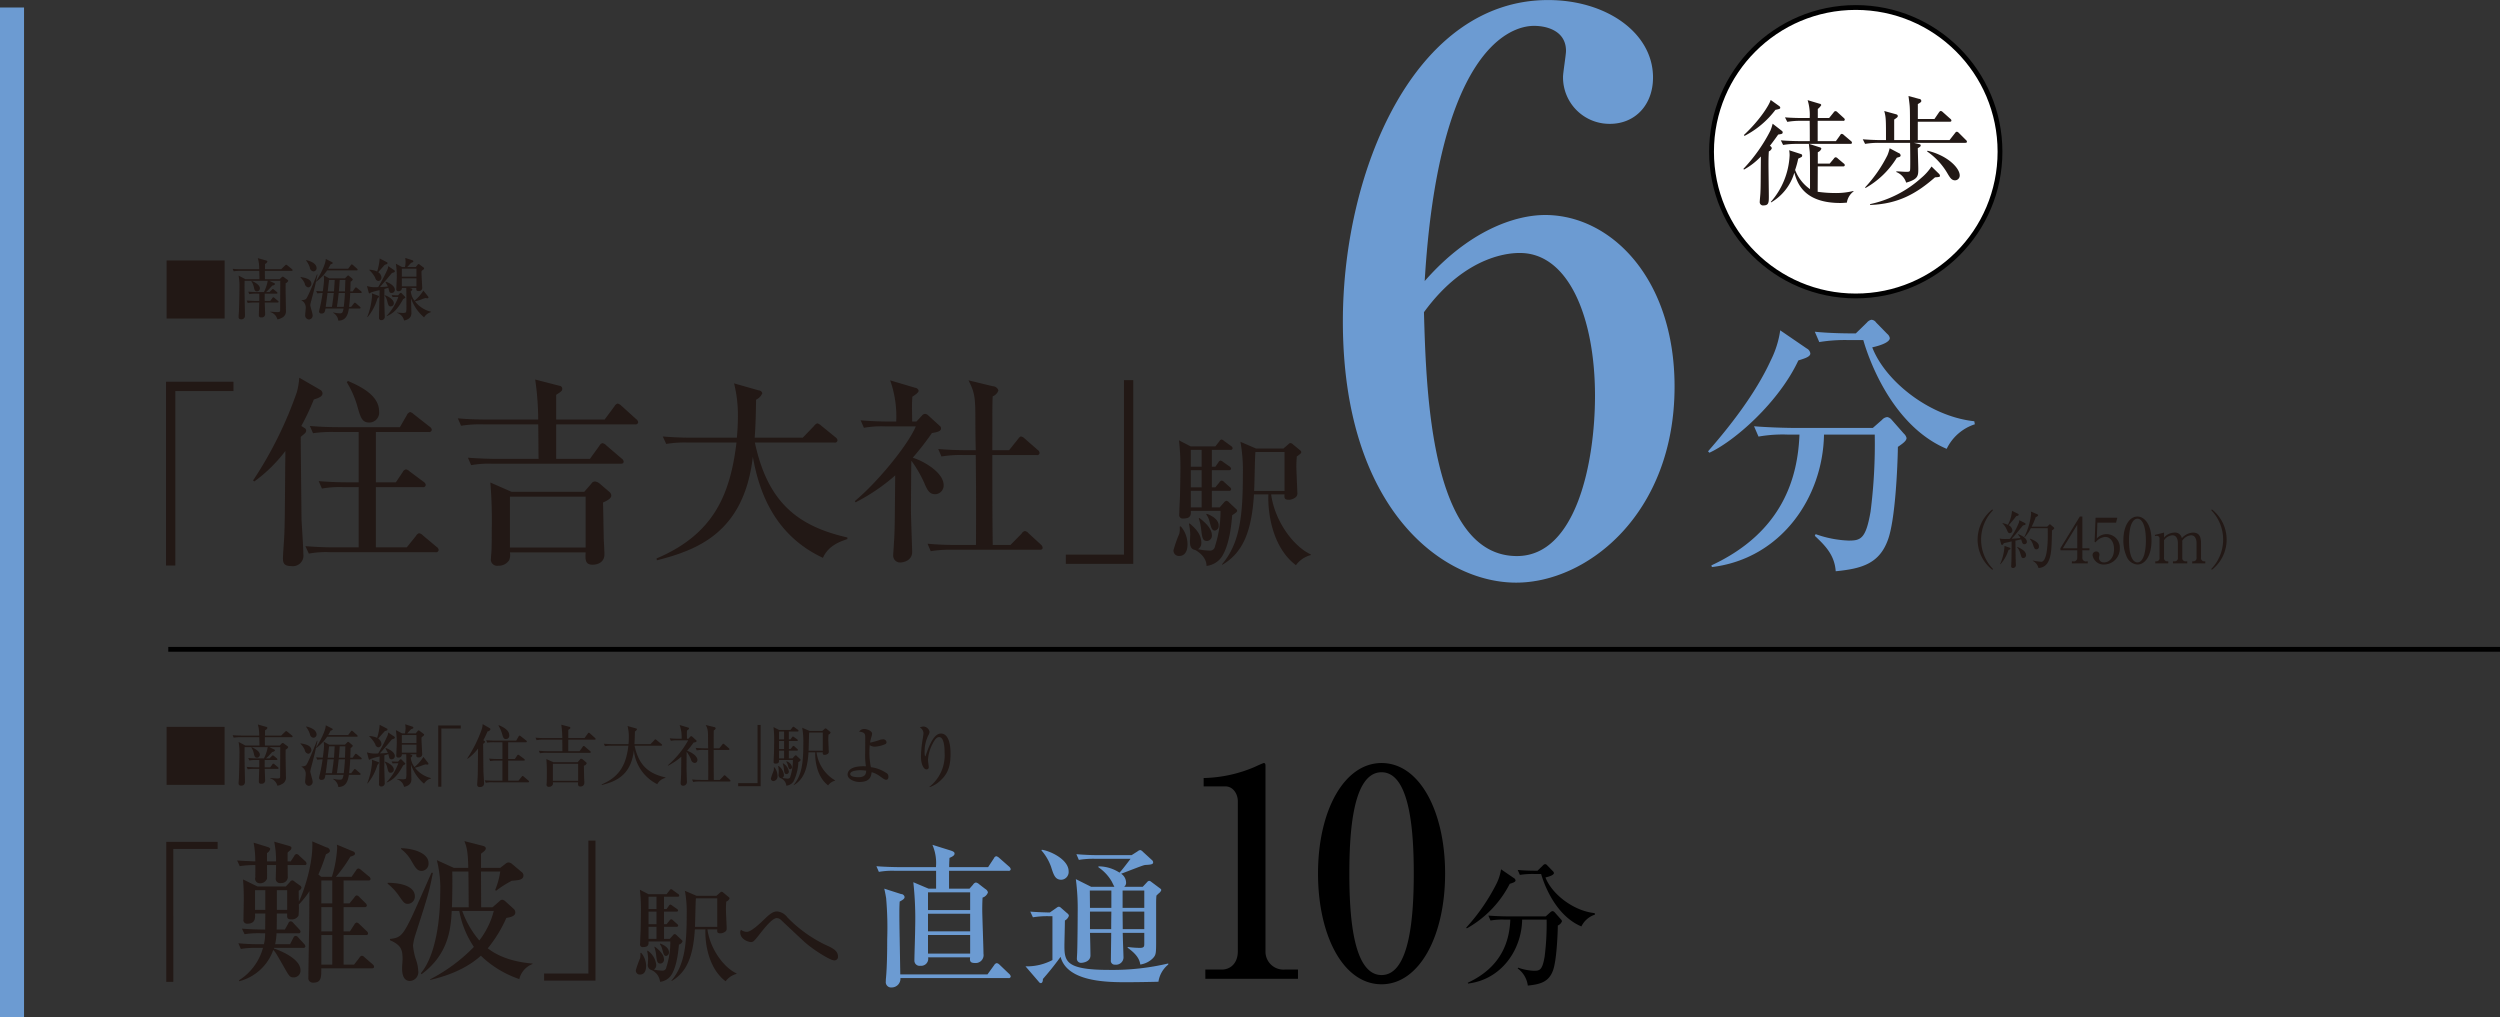
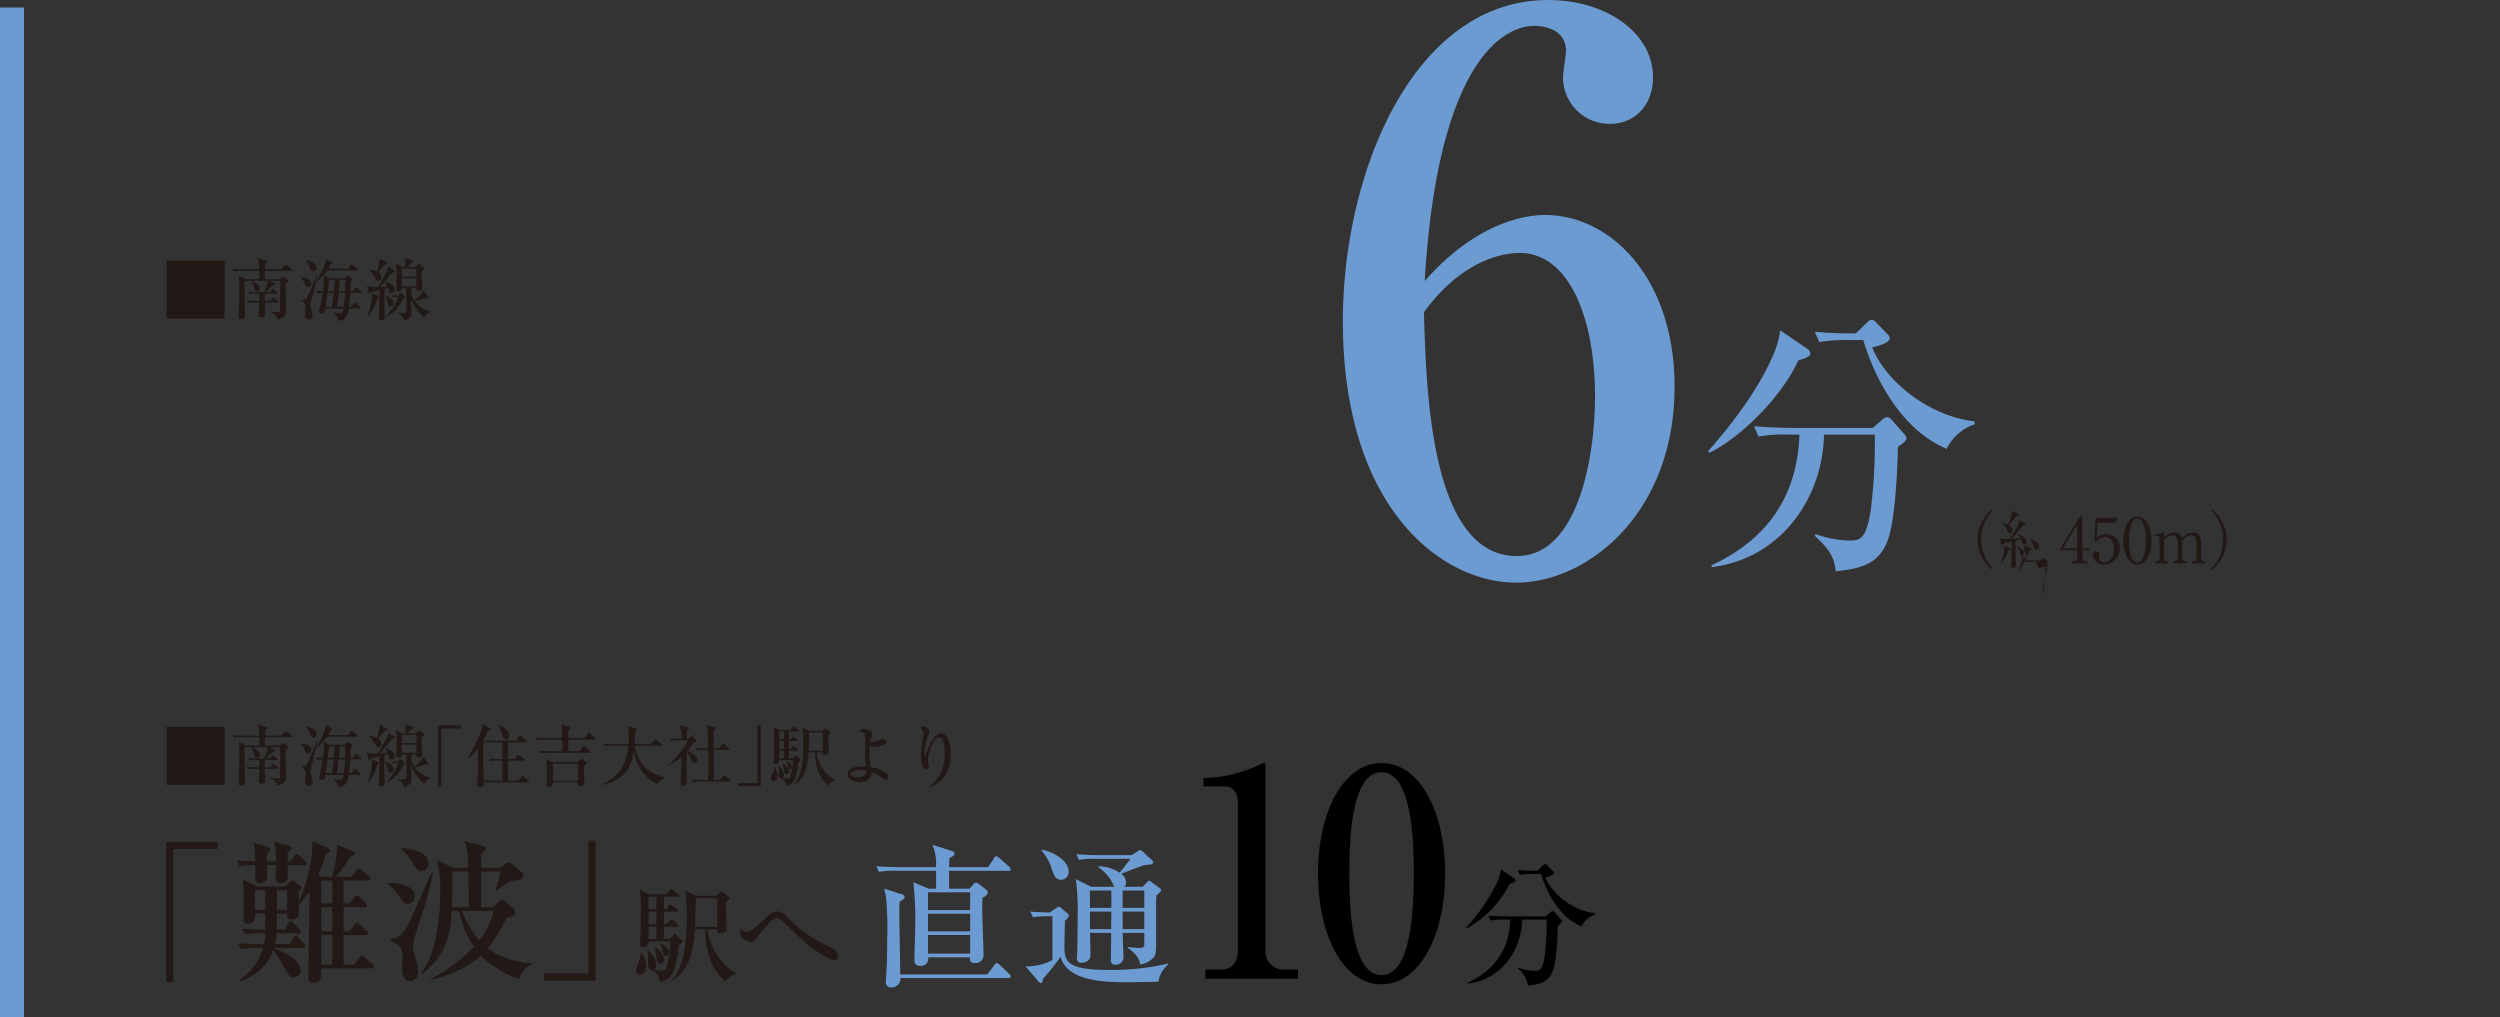
<svg xmlns="http://www.w3.org/2000/svg" height="211.56" viewBox="0 0 520 211.56" width="520">
  <rect x="0" y="0" width="520" height="211.56" fill="#333333" stroke="none" />
  <path d="m0 1.56h5v210h-5z" fill="#6c9bd2" />
-   <path d="m35 134.56h485v1h-485z" />
  <g fill-rule="evenodd" transform="translate(-218 -5068.44)">
-     <path d="m439.69 5185.73v-1.93h12.1v-36.29h1.932v38.22zm-5.455-2.94h-18.1a24.07 24.07 0 0 0 -4.537.3l-.672-1.56a56.2 56.2 0 0 0 5.965.25h4.109c.042-7.81.042-9.36-.042-18.69h-2.6a24.086 24.086 0 0 0 -4.537.3l-.672-1.56c1.975.17 3.991.25 5.965.25h1.848c-.042-.88-.084-4.87-.084-5.67 0-5.16-.042-6.13-1.428-8.86l5.041 1.22a1.267 1.267 0 0 1 1.176.88 1.988 1.988 0 0 1 -1.176 1.22c-.084 1.09-.084 2.1-.084 11.21h3.486l1.849-2.31c.378-.46.42-.54.672-.54a1.61 1.61 0 0 1 .756.46l2.646 2.31a.925.925 0 0 1 .42.67.5.5 0 0 1 -.63.42h-9.2c0 6.26 0 12.94.084 18.69h3.7l2.311-2.35a1.068 1.068 0 0 1 .672-.54 1.369 1.369 0 0 1 .8.5l2.52 2.31a1.008 1.008 0 0 1 .378.67c-.006.38-.342.42-.636.42zm-22.389-24.28a59.614 59.614 0 0 1 -3.99 5.13c2.268.71 6.426 3.06 6.426 5.75a1.828 1.828 0 0 1 -1.764 1.85c-1.26 0-1.68-.97-2.31-2.44a24.882 24.882 0 0 0 -2.647-4.53c-.042 1.64-.084 10.21-.084 10.33 0 1.35.253 8.11.253 8.65 0 1.85-1.933 2.19-2.437 2.19a1.442 1.442 0 0 1 -1.512-1.47c0-.13.252-3.91.252-4.24.084-2.1.084-3.11.168-12.4a40.191 40.191 0 0 1 -8.233 5.59l-.168-.25c4.578-3.78 11-11.55 12.686-15.54h-6.259a21.2 21.2 0 0 0 -4.537.29l-.672-1.55c1.974.16 3.949.25 5.965.25h1.428a22.3 22.3 0 0 0 -1.26-8.57l5.209 1.55a.809.809 0 0 1 .714.59c0 .38-.546.76-1.3 1.26-.042.59-.084 1.35-.084 2.06 0 .42.042 2.6.042 3.11h.882l1.134-1.22a.928.928 0 0 1 .672-.38 1.186 1.186 0 0 1 .714.38l2.394 2.18a.615.615 0 0 1 .21.47c-.002.63-.884.79-1.892.96zm-37.253 4.96c-1.848 15.63-11.342 19.32-19.953 21.51l-.084-.38c11.972-5.08 15.332-13.36 16.634-24.11h-10.081a23.606 23.606 0 0 0 -4.537.29l-.714-1.55c2.016.16 3.991.25 6.007.25h9.409c.084-1.01.21-2.48.21-4.58a27.089 27.089 0 0 0 -.8-6.72l5.167 1.47a.761.761 0 0 1 .714.59 2.656 2.656 0 0 1 -1.3 1.34c-.042 2.52-.084 5.38-.294 7.9h10l2.353-2.44a1.33 1.33 0 0 1 .672-.54 1.765 1.765 0 0 1 .8.46l2.982 2.43a.911.911 0 0 1 .42.63.522.522 0 0 1 -.672.47h-16.513c2.646 12.39 8.863 17.39 19.239 19.74v.34c-1.681.58-3.949 1.38-5.083 3.9-10.922-5.08-13.526-15.25-14.576-21zm-24.484-6.76h-16.424v7.18h7.015l1.974-2.73a.976.976 0 0 1 .63-.55 1.438 1.438 0 0 1 .8.47l3.193 2.73a.872.872 0 0 1 .42.63c0 .42-.336.46-.63.46h-26.55a21.214 21.214 0 0 0 -4.537.29l-.672-1.55c2.563.21 5.5.25 5.965.25h8.737c-.042-.84-.042-6.81-.084-7.18h-11.509a24.358 24.358 0 0 0 -4.537.29l-.672-1.55c2.52.25 5.5.25 5.965.25h10.753a58.476 58.476 0 0 0 -.63-8.32l5.041 1.3a.616.616 0 0 1 .588.63c0 .42-.126.51-1.26 1.26v5.13h10.081l2.059-2.77a.98.98 0 0 1 .672-.55 1.813 1.813 0 0 1 .756.46l3.066 2.77a.984.984 0 0 1 .42.68.518.518 0 0 1 -.63.42zm-41.5 26.59h-21.839a19.786 19.786 0 0 0 -4.536.29l-.714-1.55c2.016.16 3.99.25 6.006.25h5.083v-12.52h-3.109a20.748 20.748 0 0 0 -4.537.29l-.672-1.55c1.974.17 3.948.25 5.965.25h2.352v-10.46h-4.957a26.2 26.2 0 0 0 -4.536.25l-.672-1.51c1.974.17 3.99.25 5.964.25h12.77l1.428-2.47a1.149 1.149 0 0 1 .715-.68 1.951 1.951 0 0 1 .756.47l3.318 2.6a.878.878 0 0 1 .42.63.523.523 0 0 1 -.63.46h-11v10.46h4.158l1.428-2.14a.969.969 0 0 1 .672-.55 1.385 1.385 0 0 1 .757.42l2.94 2.19a.941.941 0 0 1 .42.63.523.523 0 0 1 -.63.46h-9.749v12.52h6.426l1.933-2.4a1.108 1.108 0 0 1 .63-.54 1.459 1.459 0 0 1 .8.46l2.856 2.39a.878.878 0 0 1 .42.63.53.53 0 0 1 -.632.47zm-13.778-26.97c-1.554 0-1.848-1.05-2.562-3.61a20.422 20.422 0 0 0 -2.142-4.79l.252-.25c2.268 1 6.469 2.85 6.469 6.3a2.069 2.069 0 0 1 -2.013 2.35zm-14.156.71.588.38a.666.666 0 0 1 .421.55.9.9 0 0 1 -.168.5c-.126.17-.841.71-.967.88 0 1.56.168 16.93.168 17.18.084 1.47.378 5.88.378 7.14a2.2 2.2 0 0 1 -2.478 2.52c-1.386 0-1.764-.5-1.764-1.59 0-.67.21-3.61.252-4.24.126-2.86.126-2.99.21-13.4 0-2.36.042-2.61.042-4.71a30.878 30.878 0 0 1 -6.469 6.34l-.252-.21a81.6 81.6 0 0 0 9.115-18.39 15.627 15.627 0 0 0 .5-2.99l4.285 2.48a.889.889 0 0 1 .546.8c0 .59-.714.92-1.806 1.26a51.511 51.511 0 0 1 -2.597 5.5zm-26.208 29.03h-1.933v-38.23h14.03v1.94h-12.1v36.29zm69.931-15.33h15.122l1.47-1.68a.874.874 0 0 1 .8-.47 1.933 1.933 0 0 1 .924.42l2.016 1.73a1.021 1.021 0 0 1 .421.79c0 .68-1.177 1.18-1.723 1.43.042.93.126 6.81.168 7.98.042.47.126 2.4.126 2.78 0 2.18-2.268 2.18-2.478 2.18-1.554 0-1.512-1.09-1.428-2.56h-15.75a2.961 2.961 0 0 1 -.168 1.64 2.613 2.613 0 0 1 -2.311 1.13 1.291 1.291 0 0 1 -1.47-1.51 10.935 10.935 0 0 1 .084-1.14c.084-1 .084-3.69.084-4.83a96.116 96.116 0 0 0 -.294-9.83zm-.336 11.59h15.752v-10.59h-15.748v10.59z" fill="#221815" />
    <path d="m307.676 5133.35a2.509 2.509 0 0 0 -1.47 1.1 9.044 9.044 0 0 1 -2.718-3.97c.014.35.084 2.92.084 3.02 0 .38 0 1.3-1.527 1.61a2.093 2.093 0 0 0 -1.456-1.58v-.06c.168 0 .952.06 1.106.06a1.428 1.428 0 0 0 .757-.13 4.445 4.445 0 0 0 .084-1.12c0-.66 0-3.48-.042-3.95h-.9a.629.629 0 0 1 -.672.68.393.393 0 0 1 -.49-.44c0-.36.1-2.09.1-2.48a17.338 17.338 0 0 0 -.183-2.79l1.289.69h.6a6.918 6.918 0 0 0 .126-1.11c0-.14-.056-.68-.07-.79l1.526.5a.2.2 0 0 1 .154.2c0 .15-.042.18-.462.32-.266.29-.784.85-.812.88h1.765l.364-.43a.423.423 0 0 1 .238-.2.469.469 0 0 1 .224.11l.841.63a.2.2 0 0 1 .084.17.26.26 0 0 1 -.112.2c-.056.05-.309.25-.407.33a2.473 2.473 0 0 0 -.028.33c0 .28.154 3.18.154 3.19a.657.657 0 0 1 -.77.66c-.35 0-.518-.13-.448-.65h-1.387l.224.07c.224.07.322.09.322.23a.589.589 0 0 1 -.322.39 3.87 3.87 0 0 0 .771 1.96 8.169 8.169 0 0 0 1.849-2.1l1.008 1.26a.325.325 0 0 1 .042.17.159.159 0 0 1 -.182.17 4.2 4.2 0 0 1 -.434-.05c-.294.09-.35.1-.911.31a7.38 7.38 0 0 1 -1.274.38 5.923 5.923 0 0 0 3.347 2.16zm-3.053-9.02h-3.04v1.66h3.04zm0 3.67v-1.67h-3.04v1.67zm-6.388-.97c.743.22 1.891.88 1.891 1.65a.663.663 0 0 1 -.714.7.453.453 0 0 1 -.462-.42 5.861 5.861 0 0 1 -.168-.67c-.267.1-.589.18-.827.25 0 .44-.014 2.36-.014 2.73 0 .27.084 2.82.084 2.93a.7.7 0 0 1 -.742.83.443.443 0 0 1 -.448-.51c0-.91.112-4.91.126-5.72a11.259 11.259 0 0 0 -1.877.51.331.331 0 0 1 -.21.16.278.278 0 0 1 -.2-.25l-.35-1.29a5.852 5.852 0 0 0 2.339.22 32.664 32.664 0 0 0 1.976-3.78 4.547 4.547 0 0 0 .112-.58l1.274.87a.241.241 0 0 1 .1.2c0 .21-.2.25-.6.36-1.149 1.38-1.275 1.53-2.493 2.92.56-.02 1.106-.04 1.639-.11-.07-.16-.421-.79-.491-.93zm-1.569-1.97a1.4 1.4 0 0 1 .673 1.12.677.677 0 0 1 -.63.7.733.733 0 0 1 -.645-.63 5.828 5.828 0 0 0 -1.261-1.64v-.07a4.08 4.08 0 0 1 1.639.38 11.325 11.325 0 0 0 .533-2.72l1.484.77a.2.2 0 0 1 .141.17c0 .22-.169.26-.547.37-.238.23-1.19 1.32-1.387 1.55zm-3.634 4.32h-2.185c-.014.41-.056 1.33-.238 2.89h.434l.546-.7a.281.281 0 0 1 .224-.17.528.528 0 0 1 .253.14l.8.7a.318.318 0 0 1 .14.21.186.186 0 0 1 -.224.16h-2.213c-.154.95-.42 2.53-2.2 2.52a2.156 2.156 0 0 0 -1.051-1.61l.042-.1a4.4 4.4 0 0 0 1.345.19c.392 0 .574-.02.756-1h-3.768c-.112.68-.168 1.05-.854 1.05a.456.456 0 0 1 -.477-.41 6.528 6.528 0 0 1 .183-.84c.252-1.04.406-1.99.56-3.03a8.574 8.574 0 0 0 -1.107.09l-.238-.51c.35.03.672.06 1.387.07.028-.23.252-1.75.252-2.49a3.82 3.82 0 0 0 -.084-.84l1.149.63h3.291l.5-.5a.167.167 0 0 1 .154-.09.3.3 0 0 1 .21.11l.658.55a.271.271 0 0 1 .1.17.762.762 0 0 1 -.448.45c-.014.46-.028.95-.07 2.03h.49l.462-.66a.3.3 0 0 1 .225-.17.443.443 0 0 1 .252.14l.812.66a.322.322 0 0 1 .14.21.167.167 0 0 1 -.208.15zm-7.284 2.89h1.3c.126-.81.308-2.14.378-2.89h-1.3c-.226 1.82-.252 2.03-.378 2.89zm.7-5.6c-.085.75-.225 1.86-.281 2.38h1.3c.042-.51.126-1.81.154-2.38h-1.176zm1.624 5.6h1.428c.126-.98.2-2 .252-2.89h-1.3c-.084.7-.21 1.89-.379 2.89zm.589-5.6c-.056 1.06-.126 1.79-.182 2.38h1.274c.014-.34.07-2.01.084-2.38zm3.5-1.99h-6.108a10.339 10.339 0 0 1 -2.241 2.34l-.07-.06c.112-.15 1.989-3.17 2.017-4.66l1.317.67a.188.188 0 0 1 .112.18c0 .13-.042.14-.42.27-.154.29-.28.53-.5.92h4.147l.546-.73a.311.311 0 0 1 .21-.18.508.508 0 0 1 .266.15l.813.73a.334.334 0 0 1 .14.23c-.002.14-.142.14-.226.14zm-9.624 7.2c0 .28.491 1.78.491 2.11a.819.819 0 0 1 -.785.91.862.862 0 0 1 -.756-1.03c0-.23.112-1.19.112-1.39a1.716 1.716 0 0 0 -.869-1.56v-.08a1.4 1.4 0 0 0 .9-.2c.406-.29 2.283-5.08 2.3-5.11h.112c-.532 2.5-.588 2.78-1.288 5.41a7.44 7.44 0 0 0 -.214.94zm.645-6.99a.867.867 0 0 1 -.729-.79 4.847 4.847 0 0 0 -.784-1.47l.056-.08c.49.12 2.129.52 2.129 1.71a.674.674 0 0 1 -.669.63zm-1.079 3.33a.91.91 0 0 1 -.714-.81 3.956 3.956 0 0 0 -.9-1.28l.056-.07c.953.17 2.228.4 2.228 1.45a.753.753 0 0 1 -.667.71zm-10.638.83c-.476 0-.56-.41-.658-.87a3.871 3.871 0 0 0 -.519-1.26l.042-.06c.6.23 1.723.84 1.723 1.54a.616.616 0 0 1 -.585.65zm7.172-4.27h-5.547v.36c0 .21.014 1.18.014 1.37h3.068l.406-.4a.341.341 0 0 1 .238-.13.479.479 0 0 1 .252.13l.672.49a.4.4 0 0 1 .211.26.965.965 0 0 1 -.533.49c0 .31-.014.55-.014 1.18 0 .71.07 3.87.07 4.51a1.447 1.447 0 0 1 -.868 1.51 2.386 2.386 0 0 1 -.911.32 2.114 2.114 0 0 0 -1.471-1.52l.015-.09c.2.02 1.008.1 1.442.1.575 0 .589-.12.589-.47 0-.96.028-5.19.028-6.04h-2.256l.981.47a.27.27 0 0 1 .182.21.676.676 0 0 1 -.574.31 17.06 17.06 0 0 1 -1.289 1.35h.7l.477-.46a.333.333 0 0 1 .238-.17.443.443 0 0 1 .252.14l.56.46a.318.318 0 0 1 .14.21c0 .14-.112.15-.21.15h-2.437c0 .24-.014 1.29 0 1.52h1.148l.435-.59a.281.281 0 0 1 .21-.17.388.388 0 0 1 .252.14l.7.59a.256.256 0 0 1 .14.21.172.172 0 0 1 -.21.15h-2.675c.014.37.084 2.01.084 2.34a.674.674 0 0 1 -.813.74.4.4 0 0 1 -.49-.44c0-.42.07-2.27.084-2.64h-.882a8.016 8.016 0 0 0 -1.513.09l-.224-.51c.84.07 1.835.09 1.989.09h.63c.014-.24 0-1.31.014-1.52h-.571a7 7 0 0 0 -1.513.1l-.224-.52c.84.09 1.835.09 1.989.09h1.278a8.343 8.343 0 0 0 .784-2.34h-4.8c-.028 1.08-.028 1.36.014 4.31.014.48.056 2.62.056 2.99a.717.717 0 0 1 -.827.7.439.439 0 0 1 -.5-.48c0-.18.056-.97.07-1.13.07-1.81.112-4.53.112-4.98a12.508 12.508 0 0 0 -.182-2.5l1.415.75h2.927c0-.42-.014-.87-.042-1.73h-3.8a9.03 9.03 0 0 0 -1.513.09l-.224-.51c.841.08 1.835.08 1.989.08h3.53a7.5 7.5 0 0 0 -.28-2.31l1.611.46a.455.455 0 0 1 .392.25.872.872 0 0 1 -.5.49c0 .16-.014.98-.014 1.11h3.362l.8-.77a.839.839 0 0 1 .224-.17.511.511 0 0 1 .266.14l.953.77a.342.342 0 0 1 .14.21.173.173 0 0 1 -.223.16zm-25.991-2.16h12.075v12.07h-12.072v-12.07zm42.7 6.83 1.316.49a.2.2 0 0 1 .169.17.786.786 0 0 1 -.323.41 10.705 10.705 0 0 1 -2.045 3.88l-.07-.04a14.938 14.938 0 0 0 1-4.43c-.001-.08-.043-.41-.043-.48zm3.936 2.72c-.462 0-.518-.24-.757-1.18a2.466 2.466 0 0 0 -.532-1.07l.042-.06c.575.1 1.877.87 1.877 1.62a.633.633 0 0 1 -.626.69zm1.036-1.97a4.918 4.918 0 0 0 -.63.04l-.238-.42c.518.03 1.023.04 1.121.04h.238l.364-.41a.251.251 0 0 1 .182-.09.284.284 0 0 1 .182.08l.658.67a.439.439 0 0 1 .127.2.967.967 0 0 1 -.463.33c-1.218 2.26-2.157 3.02-3.4 3.56l-.042-.05a11.6 11.6 0 0 0 2.438-3.95h-.533z" fill="#221815" />
    <path d="m413.681 5230.73a6.134 6.134 0 0 1 -2.325 1.44l-.056-.06a8.338 8.338 0 0 0 3.18-7.08c0-.96-.084-3.28-1.135-3.28-.49 0-.882.45-1.4 1.47a8.118 8.118 0 0 0 -.924 3.32c0 .22.154 1.2.154 1.41a.446.446 0 0 1 -.462.53c-.561 0-1.149-.99-1.149-2.68a20.612 20.612 0 0 1 .238-2.9c.042-.3.28-1.66.28-1.91a1.43 1.43 0 0 0 -.77-1.25 2.888 2.888 0 0 1 .8-.19 1.387 1.387 0 0 1 1.233 1.09 1.311 1.311 0 0 1 -.182.62 7.458 7.458 0 0 0 -.841 3.58 2.4 2.4 0 0 0 .1.91.181.181 0 0 0 .127-.14c.714-2.17 1.722-4.59 3.151-4.59 1.849 0 2.017 2.91 2.017 4.24-.005 2.66-.617 4.14-2.036 5.47zm-11.338-1.52a.833.833 0 0 1 .448.77c0 .48-.224.65-.434.65-.309 0-.421-.07-1.429-.8a5.491 5.491 0 0 0 -1.625-.78c-.112 1.06-.49 2.04-2.535 2.04-1.037 0-2.466-.56-2.466-1.54 0-1.22 1.5-1.84 3.81-1.72a14.45 14.45 0 0 1 -.154-2.79c0-.39.014-2.98.014-3.14 0-.66 0-1.18-1.274-1.27a1.223 1.223 0 0 1 1.05-.56c.6 0 1.653.4 1.653.98a2.73 2.73 0 0 1 -.126.59 7.14 7.14 0 0 0 -.294 1.27 16.319 16.319 0 0 0 1.919-.53 2.2 2.2 0 0 1 .714-.16.689.689 0 0 1 .785.58.483.483 0 0 1 -.182.38 6.048 6.048 0 0 1 -2.3.57 1.862 1.862 0 0 1 -1.008-.32c-.028.28-.07.82-.07 1.54a14.726 14.726 0 0 0 .308 3.04 7.567 7.567 0 0 1 3.196 1.2zm-5.407-.57c-.07 0-2.087 0-2.087.8 0 .57 1.12.66 1.68.66 1.415 0 1.6-.65 1.639-1.35a9.007 9.007 0 0 0 -1.232-.11zm-9.364-3.71h-1.4c-.238 3.95-1.26 5.75-3.067 6.83l-.042-.04c1.779-2.07 2.031-4.86 2.031-8.77a15.592 15.592 0 0 0 -.238-3.14l1.527.66h2.647l.5-.43a.223.223 0 0 1 .182-.1.379.379 0 0 1 .225.11l.714.59a.248.248 0 0 1 .112.18.7.7 0 0 1 -.434.42c-.014.26-.042.54-.042 1 0 .4.1 2.41.1 2.53a.494.494 0 0 1 -.154.42 1.086 1.086 0 0 1 -.687.26c-.434 0-.434-.2-.406-.52h-1.3a7.986 7.986 0 0 0 3.852 5.82v.07a2.622 2.622 0 0 0 -1.442.98c-2.426-1.83-2.75-5.4-2.678-6.87zm1.569-.34v-3.78h-2.829c-.056.53-.085 3.18-.127 3.78zm-7.564 2.21a1.58 1.58 0 0 1 1.163 1.14.452.452 0 0 1 -.365.5c-.294 0-.35-.26-.518-.87a1.875 1.875 0 0 0 -.322-.7zm-.532 1.56a4.605 4.605 0 0 0 -.238-1.11l.056-.04a2.372 2.372 0 0 1 1.218 1.67.506.506 0 0 1 -.462.57c-.448 0-.476-.32-.574-1.09zm1.989 2.65a2.064 2.064 0 0 1 -1.471.86 1.926 1.926 0 0 0 -1.121-1.55.688.688 0 0 1 -.49-.83c0-.11.028-.58.028-.68a5.465 5.465 0 0 0 -.126-1.03l.07-.04a2.619 2.619 0 0 1 1.135 1.89.694.694 0 0 1 -.322.62 5.728 5.728 0 0 0 1.162.14.49.49 0 0 0 .49-.43 11 11 0 0 0 .533-3.44h-2.886c.014.37.028.75-.728.75a.338.338 0 0 1 -.392-.41c0-.28.056-1.5.07-1.75 0-.13.042-1.91.042-2.83a23.177 23.177 0 0 0 -.14-2.61l1.134.59h2.395l.393-.49a.305.305 0 0 1 .21-.18.626.626 0 0 1 .28.17l.658.47a.3.3 0 0 1 .14.21.173.173 0 0 1 -.21.16h-1.807v1.64h.336l.3-.42a.3.3 0 0 1 .224-.18.951.951 0 0 1 .28.16l.56.4a.315.315 0 0 1 .168.22c0 .14-.126.15-.224.15h-1.639v1.67h.336l.393-.48a.358.358 0 0 1 .224-.18.4.4 0 0 1 .252.16l.532.47a.322.322 0 0 1 .14.21.179.179 0 0 1 -.21.16h-1.667v1.61h.757l.42-.48a.431.431 0 0 1 .252-.17.57.57 0 0 1 .28.2l.659.62a.179.179 0 0 1 .084.15.733.733 0 0 1 -.477.43 9.914 9.914 0 0 1 -1.027 4.07zm-1.947-10.41h-1.051v1.64h1.051zm0 1.97h-1.051v1.67h1.051zm0 2.01h-1.051v1.61h1.051zm-2.129 3.48.1-.04a2.7 2.7 0 0 1 .658 1.78.968.968 0 0 1 -.812 1.11.522.522 0 0 1 -.547-.58 12.91 12.91 0 0 1 .561-1.58 2.173 2.173 0 0 0 .04-.69zm-7.421 3.27h4.035v-12.1h.644v12.74h-4.679zm-1.813-.34h-6.037a7.742 7.742 0 0 0 -1.513.1l-.224-.52a18.728 18.728 0 0 0 1.989.09h1.373c.014-2.61.014-3.13-.014-6.24h-.869a7.75 7.75 0 0 0 -1.513.1l-.224-.52c.658.06 1.331.09 1.989.09h.619c-.014-.3-.028-1.63-.028-1.89 0-1.73-.014-2.05-.477-2.96l1.681.41a.408.408 0 0 1 .392.29.659.659 0 0 1 -.392.41c-.028.36-.028.7-.028 3.74h1.163l.616-.77c.126-.16.14-.19.224-.19a.544.544 0 0 1 .252.16l.883.77a.291.291 0 0 1 .14.22.166.166 0 0 1 -.21.14h-3.068c0 2.09 0 4.32.028 6.24h1.233l.77-.79a.371.371 0 0 1 .224-.18.467.467 0 0 1 .267.17l.84.77a.337.337 0 0 1 .126.22c-.002.13-.114.14-.212.14zm-8.8-6.39c.757.24 2.143 1.03 2.143 1.92a.608.608 0 0 1 -.588.62.928.928 0 0 1 -.77-.81 8.467 8.467 0 0 0 -.883-1.52c-.014.55-.028 3.41-.028 3.45 0 .45.084 2.7.084 2.89a.779.779 0 0 1 -.812.72.474.474 0 0 1 -.5-.49c0-.04.084-1.3.084-1.41.028-.7.028-1.04.057-4.13a13.344 13.344 0 0 1 -2.746 1.86l-.056-.08a18.9 18.9 0 0 0 4.23-5.19h-2.089a7.011 7.011 0 0 0 -1.513.1l-.224-.52c.659.06 1.317.09 1.989.09h.477a7.4 7.4 0 0 0 -.421-2.86l1.737.52a.263.263 0 0 1 .238.19.774.774 0 0 1 -.434.42c-.014.2-.028.45-.028.69 0 .14.014.87.014 1.04h.294l.379-.41a.3.3 0 0 1 .224-.12.424.424 0 0 1 .238.12l.8.73a.2.2 0 0 1 .07.15c0 .21-.294.27-.63.33a18.976 18.976 0 0 1 -1.333 1.7zm-11.086-.05c-.617 5.21-3.782 6.44-6.654 7.17l-.028-.13c3.992-1.69 5.113-4.45 5.547-8.04h-3.362a7.73 7.73 0 0 0 -1.512.1l-.239-.52c.673.06 1.331.09 2 .09h3.138c.028-.34.07-.83.07-1.53a9.03 9.03 0 0 0 -.266-2.24l1.723.49a.257.257 0 0 1 .238.2.862.862 0 0 1 -.434.44c-.014.85-.028 1.8-.1 2.64h3.341l.784-.81a.469.469 0 0 1 .224-.19.611.611 0 0 1 .266.16l1 .81a.318.318 0 0 1 .14.21c0 .15-.14.15-.224.15h-5.5c.882 4.14 2.955 5.8 6.415 6.59v.11a2.56 2.56 0 0 0 -1.695 1.3 8.9 8.9 0 0 1 -4.869-7zm-8.159-2.26h-5.477v2.4h2.339l.659-.91a.31.31 0 0 1 .21-.18.429.429 0 0 1 .266.15l1.064.91a.318.318 0 0 1 .14.21.168.168 0 0 1 -.21.16h-8.852a7.22 7.22 0 0 0 -1.513.09l-.224-.52c.854.07 1.835.09 1.989.09h2.913c-.014-.28-.014-2.27-.028-2.4h-3.835a8.683 8.683 0 0 0 -1.513.1l-.224-.52c.841.09 1.835.09 1.989.09h3.586a19.672 19.672 0 0 0 -.21-2.78l1.681.44a.2.2 0 0 1 .2.21c0 .14-.042.17-.42.42v1.71h3.362l.686-.93a.318.318 0 0 1 .224-.18.6.6 0 0 1 .252.15l1.023.93a.337.337 0 0 1 .14.22c-.004.12-.116.14-.214.14zm-13.832 8.87h-7.284a6.311 6.311 0 0 0 -1.513.1l-.238-.52c.672.06 1.331.08 2 .08h1.695v-4.17h-1.036a6.394 6.394 0 0 0 -1.513.1l-.224-.52c.658.06 1.316.08 1.989.08h.784v-3.48h-1.647a8.926 8.926 0 0 0 -1.513.08l-.224-.5c.659.05 1.331.08 1.989.08h4.259l.476-.83a.372.372 0 0 1 .238-.22.62.62 0 0 1 .252.15l1.107.87a.28.28 0 0 1 .14.21.179.179 0 0 1 -.21.16h-3.674v3.48h1.387l.476-.71a.326.326 0 0 1 .224-.18.461.461 0 0 1 .252.14l.981.73a.3.3 0 0 1 .14.21.172.172 0 0 1 -.21.15h-3.25v4.17h2.143l.644-.79a.39.39 0 0 1 .21-.19.469.469 0 0 1 .267.16l.952.8a.28.28 0 0 1 .14.21.172.172 0 0 1 -.206.15zm-5.449-10.2a6.9 6.9 0 0 0 -.714-1.59l.084-.09c.756.34 2.157.95 2.157 2.1a.694.694 0 0 1 -.672.79c-.516 0-.614-.35-.853-1.21zm-3.866 1.45.2.12a.227.227 0 0 1 .14.18.274.274 0 0 1 -.056.17c-.042.06-.28.24-.322.3 0 .51.056 5.64.056 5.73.028.49.126 1.96.126 2.38a.735.735 0 0 1 -.826.84.472.472 0 0 1 -.589-.54c0-.22.07-1.2.084-1.41.042-.95.042-.99.07-4.47 0-.78.014-.87.014-1.57a10.2 10.2 0 0 1 -2.157 2.12l-.084-.07a27.277 27.277 0 0 0 3.04-6.14 5.013 5.013 0 0 0 .168-.99l1.429.82a.3.3 0 0 1 .182.27.656.656 0 0 1 -.6.42 18.24 18.24 0 0 1 -.872 1.84zm-8.733 9.67h-.645v-12.74h4.679v.64h-4.033v12.1zm-6.314-4.6c.014.35.084 2.92.084 3.02 0 .38 0 1.3-1.527 1.61a2.093 2.093 0 0 0 -1.456-1.58v-.06c.168 0 .952.06 1.106.06a1.428 1.428 0 0 0 .757-.13 4.445 4.445 0 0 0 .084-1.12c0-.66 0-3.48-.042-3.95h-.9a.629.629 0 0 1 -.672.68.393.393 0 0 1 -.49-.44c0-.36.1-2.09.1-2.48a17.338 17.338 0 0 0 -.183-2.79l1.289.69h.6a6.918 6.918 0 0 0 .126-1.11c0-.14-.056-.68-.07-.79l1.526.5a.2.2 0 0 1 .154.2c0 .15-.042.18-.462.32-.266.29-.784.85-.812.88h1.765l.364-.43a.423.423 0 0 1 .238-.2.469.469 0 0 1 .224.11l.841.63a.2.2 0 0 1 .084.17.26.26 0 0 1 -.112.2c-.056.05-.309.25-.407.33a2.473 2.473 0 0 0 -.028.33c0 .28.154 3.18.154 3.19a.657.657 0 0 1 -.77.66c-.35 0-.518-.13-.448-.65h-1.387l.224.07c.224.07.322.09.322.23a.589.589 0 0 1 -.322.39 3.87 3.87 0 0 0 .771 1.96 8.169 8.169 0 0 0 1.849-2.1l1.008 1.26a.325.325 0 0 1 .042.17.159.159 0 0 1 -.182.17 4.2 4.2 0 0 1 -.434-.05c-.294.09-.35.1-.911.31a7.38 7.38 0 0 1 -1.274.38 5.923 5.923 0 0 0 3.347 2.16l.014.07a2.509 2.509 0 0 0 -1.47 1.1 9.044 9.044 0 0 1 -2.711-3.97zm1.135-6.15h-3.04v1.66h3.04zm0 3.67v-1.67h-3.04v1.67zm-6.388-.97c.743.22 1.891.88 1.891 1.65a.663.663 0 0 1 -.714.7.453.453 0 0 1 -.462-.42 5.861 5.861 0 0 1 -.168-.67c-.267.1-.589.18-.827.25 0 .44-.014 2.36-.014 2.73 0 .27.084 2.82.084 2.93a.7.7 0 0 1 -.742.83.443.443 0 0 1 -.448-.51c0-.91.112-4.91.126-5.72a11.259 11.259 0 0 0 -1.877.51.331.331 0 0 1 -.21.16.278.278 0 0 1 -.2-.25l-.35-1.29a5.852 5.852 0 0 0 2.339.22 32.664 32.664 0 0 0 1.976-3.78 4.547 4.547 0 0 0 .112-.58l1.274.87a.241.241 0 0 1 .1.2c0 .21-.2.25-.6.36-1.149 1.38-1.275 1.53-2.493 2.92.56-.02 1.106-.04 1.639-.11-.07-.16-.421-.79-.491-.93zm-1.569-1.97a1.4 1.4 0 0 1 .673 1.12.677.677 0 0 1 -.63.7.733.733 0 0 1 -.645-.63 5.828 5.828 0 0 0 -1.261-1.64v-.07a4.08 4.08 0 0 1 1.639.38 11.325 11.325 0 0 0 .533-2.72l1.484.77a.2.2 0 0 1 .141.17c0 .22-.169.26-.547.37-.235.23-1.187 1.32-1.384 1.55zm-3.634 4.32h-2.185c-.014.41-.056 1.33-.238 2.89h.434l.546-.7a.281.281 0 0 1 .224-.17.528.528 0 0 1 .253.14l.8.7a.318.318 0 0 1 .14.21.186.186 0 0 1 -.224.16h-2.213c-.154.95-.42 2.53-2.2 2.52a2.156 2.156 0 0 0 -1.051-1.61l.042-.1a4.4 4.4 0 0 0 1.345.19c.392 0 .574-.02.756-1h-3.768c-.112.68-.168 1.05-.854 1.05a.456.456 0 0 1 -.477-.41 6.528 6.528 0 0 1 .183-.84c.252-1.04.406-1.99.56-3.03a8.574 8.574 0 0 0 -1.107.09l-.238-.51c.35.03.672.06 1.387.07.028-.23.252-1.75.252-2.49a3.82 3.82 0 0 0 -.084-.84l1.149.63h3.291l.5-.5a.167.167 0 0 1 .154-.09.3.3 0 0 1 .21.11l.658.55a.271.271 0 0 1 .1.17.762.762 0 0 1 -.448.45c-.014.46-.028.95-.07 2.03h.49l.462-.66a.3.3 0 0 1 .225-.17.443.443 0 0 1 .252.14l.812.66a.322.322 0 0 1 .14.21.167.167 0 0 1 -.205.15zm-7.284 2.89h1.3c.126-.81.308-2.14.378-2.89h-1.3c-.223 1.82-.249 2.03-.375 2.89zm.7-5.6c-.085.75-.225 1.86-.281 2.38h1.3c.042-.51.126-1.81.154-2.38h-1.176zm1.624 5.6h1.431c.126-.98.2-2 .252-2.89h-1.3c-.084.7-.21 1.89-.379 2.89zm.589-5.6c-.056 1.06-.126 1.79-.182 2.38h1.274c.014-.34.07-2.01.084-2.38zm3.5-1.99h-6.108a10.339 10.339 0 0 1 -2.241 2.34l-.07-.06c.112-.15 1.989-3.17 2.017-4.66l1.317.67a.188.188 0 0 1 .112.18c0 .13-.042.14-.42.27-.154.29-.28.53-.5.92h4.147l.546-.73a.311.311 0 0 1 .21-.18.508.508 0 0 1 .266.15l.813.73a.334.334 0 0 1 .14.23c.001.14-.139.14-.223.14zm-9.624 7.2c0 .28.491 1.78.491 2.11a.819.819 0 0 1 -.785.91.862.862 0 0 1 -.756-1.03c0-.23.112-1.19.112-1.39a1.716 1.716 0 0 0 -.869-1.56v-.08a1.4 1.4 0 0 0 .9-.2c.406-.29 2.283-5.08 2.3-5.11h.112c-.532 2.5-.588 2.78-1.288 5.41a7.44 7.44 0 0 0 -.211.94zm-.084-7.78a4.847 4.847 0 0 0 -.784-1.47l.056-.08c.49.12 2.129.52 2.129 1.71a.674.674 0 0 1 -.672.63.867.867 0 0 1 -.723-.79zm-.35 4.12a.91.91 0 0 1 -.714-.81 3.956 3.956 0 0 0 -.9-1.28l.056-.07c.953.17 2.228.4 2.228 1.45a.753.753 0 0 1 -.664.71zm-10.638.83c-.476 0-.56-.41-.658-.87a3.871 3.871 0 0 0 -.519-1.26l.042-.06c.6.23 1.723.84 1.723 1.54a.616.616 0 0 1 -.582.65zm7.172-4.27h-5.547v.36c0 .21.014 1.18.014 1.37h3.068l.406-.4a.341.341 0 0 1 .238-.13.479.479 0 0 1 .252.13l.672.49a.4.4 0 0 1 .211.26.965.965 0 0 1 -.533.49c0 .31-.014.55-.014 1.18 0 .71.07 3.87.07 4.51a1.447 1.447 0 0 1 -.868 1.51 2.386 2.386 0 0 1 -.911.32 2.114 2.114 0 0 0 -1.471-1.52l.015-.09c.2.02 1.008.1 1.442.1.575 0 .589-.12.589-.47 0-.96.028-5.19.028-6.04h-2.256l.981.47a.27.27 0 0 1 .182.21.676.676 0 0 1 -.574.31 17.06 17.06 0 0 1 -1.289 1.35h.7l.477-.46a.333.333 0 0 1 .238-.17.443.443 0 0 1 .252.14l.56.46a.318.318 0 0 1 .14.21c0 .14-.112.15-.21.15h-2.437c0 .24-.014 1.29 0 1.52h1.148l.435-.59a.281.281 0 0 1 .21-.17.388.388 0 0 1 .252.14l.7.59a.256.256 0 0 1 .14.21.172.172 0 0 1 -.21.15h-2.675c.014.37.084 2.01.084 2.34a.674.674 0 0 1 -.813.74.4.4 0 0 1 -.49-.44c0-.42.07-2.27.084-2.64h-.882a8.016 8.016 0 0 0 -1.513.09l-.224-.51c.84.07 1.835.09 1.989.09h.63c.014-.24 0-1.31.014-1.52h-.568a7 7 0 0 0 -1.513.1l-.224-.52c.84.09 1.835.09 1.989.09h1.278a8.343 8.343 0 0 0 .784-2.34h-4.8c-.028 1.08-.028 1.36.014 4.31.014.48.056 2.62.056 2.99a.717.717 0 0 1 -.827.7.439.439 0 0 1 -.5-.48c0-.18.056-.97.07-1.13.07-1.81.112-4.53.112-4.98a12.508 12.508 0 0 0 -.182-2.5l1.415.75h2.927c0-.42-.014-.87-.042-1.73h-3.8a9.03 9.03 0 0 0 -1.513.09l-.224-.51c.841.08 1.835.08 1.989.08h3.53a7.5 7.5 0 0 0 -.28-2.31l1.611.46a.455.455 0 0 1 .392.25.872.872 0 0 1 -.5.49c0 .16-.014.98-.014 1.11h3.362l.8-.77a.839.839 0 0 1 .224-.17.511.511 0 0 1 .266.14l.953.77a.342.342 0 0 1 .14.21.173.173 0 0 1 -.223.16zm-25.991-2.16h12.075v12.07h-12.069v-12.07zm42.7 6.83 1.316.49a.2.2 0 0 1 .169.17.786.786 0 0 1 -.323.41 10.705 10.705 0 0 1 -2.045 3.88l-.07-.04a14.938 14.938 0 0 0 1-4.43c.002-.08-.04-.41-.04-.48zm3.936 2.72c-.462 0-.518-.24-.757-1.18a2.466 2.466 0 0 0 -.532-1.07l.042-.06c.575.1 1.877.87 1.877 1.62a.633.633 0 0 1 -.623.69zm1.036-1.97a4.918 4.918 0 0 0 -.63.04l-.238-.42c.518.03 1.023.04 1.121.04h.238l.364-.41a.251.251 0 0 1 .182-.09.284.284 0 0 1 .182.08l.658.67a.439.439 0 0 1 .127.2.967.967 0 0 1 -.463.33c-1.218 2.26-2.157 3.02-3.4 3.56l-.042-.05a11.6 11.6 0 0 0 2.438-3.95h-.533zm32.787-.23h5.043l.49-.56a.283.283 0 0 1 .266-.15.618.618 0 0 1 .309.14l.672.57a.368.368 0 0 1 .14.27.86.86 0 0 1 -.574.47c.014.31.042 2.27.056 2.67.014.15.042.79.042.92a.754.754 0 0 1 -.827.73c-.518 0-.5-.37-.476-.86h-5.243a1 1 0 0 1 -.056.55.881.881 0 0 1 -.77.38.434.434 0 0 1 -.491-.51 3.446 3.446 0 0 1 .029-.37c.028-.34.028-1.24.028-1.61a31.685 31.685 0 0 0 -.1-3.28zm-.102 3.87h5.253v-3.53h-5.253z" fill="#221815" />
-     <path d="m470.069 5173.98v-3.45h3.569a.381.381 0 0 0 .45-.33.679.679 0 0 0 -.3-.45l-1.14-1.02a.883.883 0 0 0 -.539-.33.747.747 0 0 0 -.48.39l-.84 1.02h-.72v-3.57h3.509c.21 0 .48-.03.48-.33a.671.671 0 0 0 -.36-.48l-1.2-.84a2.012 2.012 0 0 0 -.6-.36.647.647 0 0 0 -.48.39l-.63.9h-.72v-3.51h3.869a.368.368 0 0 0 .45-.33.591.591 0 0 0 -.3-.45l-1.41-1.02a1.3 1.3 0 0 0 -.6-.36.665.665 0 0 0 -.45.39l-.84 1.05h-5.128l-2.429-1.26a49.246 49.246 0 0 1 .3 5.58c0 1.98-.09 5.79-.09 6.06-.03.54-.15 3.15-.15 3.75a.72.72 0 0 0 .839.87c1.62 0 1.59-.81 1.56-1.59h6.178a23.447 23.447 0 0 1 -1.14 7.34 1.044 1.044 0 0 1 -1.05.93 12.988 12.988 0 0 1 -2.489-.3 1.479 1.479 0 0 0 .69-1.32c0-1.95-1.5-3.23-2.429-4.04l-.15.09a11.441 11.441 0 0 1 .27 2.18c0 .21-.06 1.23-.06 1.47 0 .81.15 1.65 1.05 1.77.809.42 2.4 1.56 2.4 3.33a4.5 4.5 0 0 0 3.149-1.86c1.679-2.58 2.039-6.98 2.189-8.69.84-.54 1.02-.69 1.02-.93a.415.415 0 0 0 -.18-.33l-1.41-1.32a1.245 1.245 0 0 0 -.6-.42.911.911 0 0 0 -.539.36l-.9 1.02h-1.62zm-4.378 0v-3.45h2.249v3.45zm2.249-7.74v3.57h-2.249v-3.57zm0-4.23v3.51h-2.249v-3.51zm-.6 14.25a9.939 9.939 0 0 1 .51 2.36c.21 1.65.27 2.34 1.23 2.34a1.09 1.09 0 0 0 .989-1.23c0-.81-.539-2-2.609-3.56zm17.844-4.98c-.06.69-.06 1.11.87 1.11a2.281 2.281 0 0 0 1.469-.54 1.068 1.068 0 0 0 .33-.9c0-.27-.21-4.56-.21-5.43 0-.99.06-1.59.09-2.13.84-.6.93-.72.93-.9a.548.548 0 0 0 -.24-.39l-1.529-1.26a.741.741 0 0 0 -.48-.24.472.472 0 0 0 -.39.21l-1.08.93h-5.668l-3.269-1.41a33.177 33.177 0 0 1 .51 6.72c0 8.37-.54 14.33-4.348 18.77l.09.09c3.868-2.31 6.058-6.18 6.567-14.63h3c-.15 3.15.54 10.79 5.728 14.72a5.532 5.532 0 0 1 3.089-2.1v-.15c-3.478-1.56-7.467-6.77-8.247-12.47h2.789zm-6.328-.72c.09-1.29.15-6.96.27-8.1h6.058v8.1zm-15.474 7.44a4.575 4.575 0 0 1 -.09 1.46 26.734 26.734 0 0 0 -1.2 3.39 1.113 1.113 0 0 0 1.17 1.23c1.739 0 1.739-2.07 1.739-2.37a5.72 5.72 0 0 0 -1.409-3.8zm5.518-2.55a3.891 3.891 0 0 1 .69 1.5c.359 1.29.479 1.85 1.109 1.85a.959.959 0 0 0 .78-1.07c0-1.47-1.979-2.25-2.489-2.43z" fill="#221815" />
    <path d="m514.336 5126.9c2.785-46.76 17.017-53.08 22.74-53.08 2.785 0 6.652 1.1 6.652 5.21 0 .79-.618 4.58-.618 5.37a9.66 9.66 0 0 0 9.745 9.8c5.26 0 8.973-3.95 8.973-9.64 0-9.32-9.746-16.11-21.812-16.11-27.845 0-42.7 35.54-42.7 66.83 0 38.7 20.42 54.35 36.044 54.35 14.851 0 32.95-14.38 32.95-40.77 0-22.59-13.3-35.7-26.917-35.7-6.339 0-15.93 3.31-25.057 13.74zm-.154 6.48c8.972-12.32 18.563-12.32 19.955-12.32 10.21 0 15.624 13.58 15.624 29.7 0 13.74-3.867 33.34-16.242 33.34-17.945 0-18.873-34.29-19.337-50.72z" fill="#6c9bd2" />
    <path d="m592.29 5158.84c-.348 8.93-3.48 20.3-18.326 27.2l.116.35c14.324-1.74 23.081-14.39 23.313-27.55h10.555a111.326 111.326 0 0 1 -.87 16.01c-.986 5.74-2.088 6.03-4.581 6.03a22.751 22.751 0 0 1 -6.844-1.34l-.174.35c2.088 1.97 4.118 3.95 4.35 7.37 5.393-.53 9.047-1.57 10.845-6.5 1.565-4.17 2.029-15.42 2.087-19.37 1.1-.75 1.8-1.27 1.8-1.85a1.854 1.854 0 0 0 -.58-.93l-2.551-2.9a1.572 1.572 0 0 0 -.87-.52 1.635 1.635 0 0 0 -1.1.58l-1.914 1.68h-16.47c-.638 0-4.756-.06-8.235-.35l.928 2.15a29.047 29.047 0 0 1 6.263-.41h2.262zm13.28-19.66c.7 2.49 5.394 17.57 17.34 22.62a9.885 9.885 0 0 1 5.858-5.11l-.116-.63c-9.279-.99-18.5-8.3-21.226-15.37 2.32-.52 3.654-1.22 3.654-1.92a1.435 1.435 0 0 0 -.522-.87l-2.32-2.37a1.28 1.28 0 0 0 -.986-.58 1.652 1.652 0 0 0 -.928.58l-2.32 2.26c-1.276 0-5.161 0-8.525-.35l.928 2.15a32.888 32.888 0 0 1 6.263-.41zm-17.282-2.03a20.42 20.42 0 0 1 -1.972 6.26c-3.189 6.96-8.583 13.81-13.048 18.91l.29.29c5.277-2.44 14.44-10.5 18.5-19.2 1.507-.46 2.493-.81 2.493-1.45a1.36 1.36 0 0 0 -.754-1.04z" fill="#6c9bd2" />
-     <path d="m678.061 5186.97-.117-.19a8.782 8.782 0 0 0 0-12.21l.117-.18a7.964 7.964 0 0 1 0 12.58zm-4.073-1.77h.234a.676.676 0 0 0 .662-.78v-2.99c0-.36-.065-1.65-1.143-1.65a2.418 2.418 0 0 0 -1.832 1.13c0 .11.013.21.013.44v3.07a.662.662 0 0 0 .65.78h.376v.42h-2.975v-.42h.377a.672.672 0 0 0 .65-.78v-2.99c0-.27-.026-1.65-1.131-1.65a2.309 2.309 0 0 0 -1.754 1.03v3.61a.668.668 0 0 0 .65.78h.235v.42h-2.7v-.42h.234a.662.662 0 0 0 .65-.78v-3.91a.53.53 0 0 0 -.533-.61 1.205 1.205 0 0 0 -.39.05l-.052-.25 1.91-.48v1.03a2.958 2.958 0 0 1 2.144-1.03 1.427 1.427 0 0 1 1.559 1.17 3.26 3.26 0 0 1 2.326-1.17c1.143 0 1.663.69 1.663 2.13v3.07a.672.672 0 0 0 .649.78h.24v.42h-2.715v-.42zm-11.4.66a2.626 2.626 0 0 1 -2.131-1.4 8.1 8.1 0 0 1 -.793-3.7c0-2.77 1.183-4.88 2.924-4.88 1.338 0 2.923 1.45 2.923 4.99.002 3.19-1.336 4.99-2.921 4.99zm1.754-4.99c0-2.96-.715-4.54-1.754-4.54-.923 0-1.325 1.27-1.455 1.72a11.749 11.749 0 0 0 -.3 2.82c0 2.9.688 4.55 1.754 4.55.9 0 1.3-1.19 1.442-1.69a12.031 12.031 0 0 0 .315-2.86zm-8.189-1.33a2.78 2.78 0 0 1 2.767 2.97 3.3 3.3 0 0 1 -3.209 3.35 2.333 2.333 0 0 1 -2.456-1.91.735.735 0 0 1 .754-.8.64.64 0 0 1 .676.67 1.336 1.336 0 0 1 -.065.39 2.027 2.027 0 0 0 -.039.37.992.992 0 0 0 1.1.84c1.052 0 2.04-1 2.04-2.74 0-1.65-.871-2.56-1.819-2.56a2.84 2.84 0 0 0 -2.027 1.13l-.195-.1.195-5.02h4.525l-.26 1.03h-3.884l-.117 3.27a2.751 2.751 0 0 1 2.016-.89zm-5.019 4.87a.732.732 0 0 0 .909.79h.208v.42h-3.3v-.42h.208a.733.733 0 0 0 .909-.79v-1.51h-3.494v-.45l4.027-6.57h.533v6.6h1.466v.42h-1.468v1.51zm-1.066-6.81-3 4.88h3zm-8.491 5.11c-.338 0-.442-.15-.728-1.04a3.349 3.349 0 0 0 -.649-1.12l.051-.08c1.235.51 1.845.92 1.845 1.62a.541.541 0 0 1 -.517.62zm2.442 2.59a2.276 2.276 0 0 1 -2.014 1.28 2.254 2.254 0 0 0 -1.182-1.47l.013-.08a12.565 12.565 0 0 0 1.728.26c1.312 0 1.377-4.29 1.377-5.62 0-.23-.013-1.15-.013-1.37h-3.508a7.4 7.4 0 0 1 -1.273 1.86l-.078-.05a13.837 13.837 0 0 0 1.4-4.78 3.135 3.135 0 0 0 -.065-.5l1.4.6a.215.215 0 0 1 .142.18.74.74 0 0 1 -.506.37 15.373 15.373 0 0 1 -.858 2.01h3.218l.39-.36a.481.481 0 0 1 .182-.15.4.4 0 0 1 .182.12l.624.53a.284.284 0 0 1 .116.2 1.35 1.35 0 0 1 -.48.44c-.078 3.6-.104 5.21-.793 6.53zm-6.327-6.25c-.494.6-.922 1.08-1.273 1.45.065 0 1.156-.06 1.845-.15a3.631 3.631 0 0 0 -.533-.74l.065-.07c1.013.38 1.793.97 1.793 1.57a.494.494 0 0 1 -.494.53c-.312 0-.442-.16-.558-.6-.013-.04-.065-.22-.143-.41l-1.183.26c0 .55.039 3.22.039 3.47s.052 1.42.052 1.66a.586.586 0 0 1 -.623.56.328.328 0 0 1 -.351-.39c0-.21.052-1.07.052-1.25.013-.42.026-1.69.039-3.88-.819.18-1.468.32-1.637.36a.743.743 0 0 1 -.325.38.312.312 0 0 1 -.234-.24l-.286-1.1a4.77 4.77 0 0 0 .923.09c.4 0 1-.01 1.208-.03a16.492 16.492 0 0 0 1.858-3.36 1.7 1.7 0 0 0 .078-.52l1.156.58a.262.262 0 0 1 .169.24c0 .11-.143.19-.546.27-.167.21-.53.64-1.089 1.32zm-.3-3.27c-.61.78-.7.9-1.585 1.91a1.348 1.348 0 0 1 .767 1.03.578.578 0 0 1 -.533.62c-.3 0-.377-.16-.663-.79a3.592 3.592 0 0 0 -.87-1.24l.013-.07a5.856 5.856 0 0 1 1.117.36 7.127 7.127 0 0 0 .858-2.91l1.234.61a.242.242 0 0 1 .156.19c.003.2-.192.24-.486.29zm-4.971 11.19a7.964 7.964 0 0 1 0-12.58l.117.18a8.785 8.785 0 0 0 0 12.21zm3.581-4.6a.268.268 0 0 1 .182.18c0 .09-.078.16-.416.29a8.061 8.061 0 0 1 -1.676 2.97l-.065-.04a10.539 10.539 0 0 0 .91-3.79zm3.417 1.52a.591.591 0 0 1 -.572.63c-.35 0-.415-.26-.584-.85a3.679 3.679 0 0 0 -.715-1.43l.039-.05c.536.23 1.835.81 1.835 1.7z" fill="#221815" />
+     <path d="m678.061 5186.97-.117-.19a8.782 8.782 0 0 0 0-12.21l.117-.18a7.964 7.964 0 0 1 0 12.58zm-4.073-1.77h.234a.676.676 0 0 0 .662-.78v-2.99c0-.36-.065-1.65-1.143-1.65a2.418 2.418 0 0 0 -1.832 1.13c0 .11.013.21.013.44v3.07a.662.662 0 0 0 .65.78h.376v.42h-2.975v-.42h.377a.672.672 0 0 0 .65-.78v-2.99c0-.27-.026-1.65-1.131-1.65a2.309 2.309 0 0 0 -1.754 1.03v3.61a.668.668 0 0 0 .65.78h.235v.42h-2.7v-.42h.234a.662.662 0 0 0 .65-.78v-3.91a.53.53 0 0 0 -.533-.61 1.205 1.205 0 0 0 -.39.05l-.052-.25 1.91-.48v1.03a2.958 2.958 0 0 1 2.144-1.03 1.427 1.427 0 0 1 1.559 1.17 3.26 3.26 0 0 1 2.326-1.17c1.143 0 1.663.69 1.663 2.13v3.07a.672.672 0 0 0 .649.78h.24v.42h-2.715v-.42zm-11.4.66a2.626 2.626 0 0 1 -2.131-1.4 8.1 8.1 0 0 1 -.793-3.7c0-2.77 1.183-4.88 2.924-4.88 1.338 0 2.923 1.45 2.923 4.99.002 3.19-1.336 4.99-2.921 4.99zm1.754-4.99c0-2.96-.715-4.54-1.754-4.54-.923 0-1.325 1.27-1.455 1.72a11.749 11.749 0 0 0 -.3 2.82c0 2.9.688 4.55 1.754 4.55.9 0 1.3-1.19 1.442-1.69a12.031 12.031 0 0 0 .315-2.86zm-8.189-1.33a2.78 2.78 0 0 1 2.767 2.97 3.3 3.3 0 0 1 -3.209 3.35 2.333 2.333 0 0 1 -2.456-1.91.735.735 0 0 1 .754-.8.64.64 0 0 1 .676.67 1.336 1.336 0 0 1 -.065.39 2.027 2.027 0 0 0 -.039.37.992.992 0 0 0 1.1.84c1.052 0 2.04-1 2.04-2.74 0-1.65-.871-2.56-1.819-2.56a2.84 2.84 0 0 0 -2.027 1.13l-.195-.1.195-5.02h4.525l-.26 1.03h-3.884l-.117 3.27a2.751 2.751 0 0 1 2.016-.89zm-5.019 4.87a.732.732 0 0 0 .909.79h.208v.42h-3.3v-.42h.208a.733.733 0 0 0 .909-.79v-1.51h-3.494v-.45l4.027-6.57h.533v6.6h1.466v.42h-1.468v1.51zm-1.066-6.81-3 4.88h3zm-8.491 5.11c-.338 0-.442-.15-.728-1.04a3.349 3.349 0 0 0 -.649-1.12l.051-.08c1.235.51 1.845.92 1.845 1.62a.541.541 0 0 1 -.517.62zm2.442 2.59a2.276 2.276 0 0 1 -2.014 1.28 2.254 2.254 0 0 0 -1.182-1.47l.013-.08a12.565 12.565 0 0 0 1.728.26h-3.508a7.4 7.4 0 0 1 -1.273 1.86l-.078-.05a13.837 13.837 0 0 0 1.4-4.78 3.135 3.135 0 0 0 -.065-.5l1.4.6a.215.215 0 0 1 .142.18.74.74 0 0 1 -.506.37 15.373 15.373 0 0 1 -.858 2.01h3.218l.39-.36a.481.481 0 0 1 .182-.15.4.4 0 0 1 .182.12l.624.53a.284.284 0 0 1 .116.2 1.35 1.35 0 0 1 -.48.44c-.078 3.6-.104 5.21-.793 6.53zm-6.327-6.25c-.494.6-.922 1.08-1.273 1.45.065 0 1.156-.06 1.845-.15a3.631 3.631 0 0 0 -.533-.74l.065-.07c1.013.38 1.793.97 1.793 1.57a.494.494 0 0 1 -.494.53c-.312 0-.442-.16-.558-.6-.013-.04-.065-.22-.143-.41l-1.183.26c0 .55.039 3.22.039 3.47s.052 1.42.052 1.66a.586.586 0 0 1 -.623.56.328.328 0 0 1 -.351-.39c0-.21.052-1.07.052-1.25.013-.42.026-1.69.039-3.88-.819.18-1.468.32-1.637.36a.743.743 0 0 1 -.325.38.312.312 0 0 1 -.234-.24l-.286-1.1a4.77 4.77 0 0 0 .923.09c.4 0 1-.01 1.208-.03a16.492 16.492 0 0 0 1.858-3.36 1.7 1.7 0 0 0 .078-.52l1.156.58a.262.262 0 0 1 .169.24c0 .11-.143.19-.546.27-.167.21-.53.64-1.089 1.32zm-.3-3.27c-.61.78-.7.9-1.585 1.91a1.348 1.348 0 0 1 .767 1.03.578.578 0 0 1 -.533.62c-.3 0-.377-.16-.663-.79a3.592 3.592 0 0 0 -.87-1.24l.013-.07a5.856 5.856 0 0 1 1.117.36 7.127 7.127 0 0 0 .858-2.91l1.234.61a.242.242 0 0 1 .156.19c.003.2-.192.24-.486.29zm-4.971 11.19a7.964 7.964 0 0 1 0-12.58l.117.18a8.785 8.785 0 0 0 0 12.21zm3.581-4.6a.268.268 0 0 1 .182.18c0 .09-.078.16-.416.29a8.061 8.061 0 0 1 -1.676 2.97l-.065-.04a10.539 10.539 0 0 0 .91-3.79zm3.417 1.52a.591.591 0 0 1 -.572.63c-.35 0-.415-.26-.584-.85a3.679 3.679 0 0 0 -.715-1.43l.039-.05c.536.23 1.835.81 1.835 1.7z" fill="#221815" />
    <path d="m331.171 5272.41v-1.47h9.216v-27.65h1.472v29.12zm-13.152-5.18c-1.792 1.63-4.96 3.74-10.5 5.02l-.1-.09a35.069 35.069 0 0 0 9.152-6.76 19.763 19.763 0 0 1 -3.04-7.48h-1.568c-.192 3.39-.512 8.89-6.272 13.15l-.16-.19c3.3-3.94 4.032-11.91 4.032-16.58a23.963 23.963 0 0 0 -.7-6.95l3.52 1.6h3.017c-.064-3.58-.352-4.35-.8-5.56l3.744.96c.48.12.7.28.7.57 0 .19-.064.42-.992 1.09v2.94h4l1.12-.86a.932.932 0 0 1 .64-.26 1.254 1.254 0 0 1 .7.32l1.984 1.67a.948.948 0 0 1 .384.67c0 .93-.864 1.03-2.432 1.15a22 22 0 0 0 -3.264 2.08l-.192-.16a15.936 15.936 0 0 0 1.056-3.84h-4c0 1.19.032 6.37.032 7.43h2.368l1.44-1.25a.827.827 0 0 1 .576-.32 1.338 1.338 0 0 1 .7.38l1.7 1.54a.992.992 0 0 1 .32.74c0 .76-.992.99-1.856 1.12a27.834 27.834 0 0 1 -3.872 6.33c3.36 2.63 7.872 3.04 9.312 3.17v.1a4.449 4.449 0 0 0 -2.752 3.13 21.438 21.438 0 0 1 -7.997-4.86zm-2.592-17.51h-3.36c.064 1.64 0 6.05-.064 7.43h3.488c-.032-4.48-.032-4.96-.064-7.43zm5.28 8.2h-6.56a19.815 19.815 0 0 0 3.552 6.14 17.044 17.044 0 0 0 3.008-6.14zm-16.8 7.2a13.38 13.38 0 0 0 .544 2.72 8.418 8.418 0 0 1 .544 2.52 1.843 1.843 0 0 1 -1.728 2.12c-1.632 0-1.632-2.05-1.632-2.72 0-.29.1-1.54.1-1.8 0-1.98-.288-2.94-2.624-3.96v-.26c2.208-.22 2.656-.83 4.352-4.19.736-1.51 3.68-8.23 4.288-9.57h.288c-.736 3.9-1.056 4.86-3.616 12.83a11.066 11.066 0 0 0 -.516 2.31zm1.792-15.53c-.9 0-1.248-.6-2.048-1.95a8.226 8.226 0 0 0 -2.24-2.62v-.16c2.912.09 5.728 1.12 5.728 3.13a1.491 1.491 0 0 1 -1.439 1.6zm-1.408 5.29a1.507 1.507 0 0 1 -1.472 1.56c-.672 0-.864-.28-1.856-1.69a11.289 11.289 0 0 0 -2.336-2.5v-.19c3.456.03 5.664.99 5.664 2.82zm-8.96 14.97h-10.5c0 1.92 0 2.98-1.664 2.98a.937.937 0 0 1 -1.024-1.09c0-1.6.128-8.74.16-10.18.032-2.56.032-5.98.064-7.77a16.962 16.962 0 0 1 -2.208 2.78 15.583 15.583 0 0 1 -.064 2.31 1.562 1.562 0 0 1 -1.472.8c-.9 0-.9-.39-.9-.77v-.45h-2.144c0 .77 0 2.69-.032 3.33h1.7l.736-1.31a.579.579 0 0 1 .48-.42.822.822 0 0 1 .544.35l1.216 1.31a.855.855 0 0 1 .288.48.383.383 0 0 1 -.48.36h-4.512a12.637 12.637 0 0 1 -.288 2.27h3.1l.7-1.35a.593.593 0 0 1 .448-.38.747.747 0 0 1 .544.32l1.216 1.34a.92.92 0 0 1 .288.52.4.4 0 0 1 -.48.32h-6.048l-.032.12c2.464.84 5.536 2.5 5.536 4.52a1.4 1.4 0 0 1 -1.408 1.5c-.8 0-.928-.22-1.984-2.08-1.664-2.91-1.856-3.23-2.272-3.62a10.212 10.212 0 0 1 -7.1 6.5v-.22a11.553 11.553 0 0 0 4.96-6.72h-1.152a18.539 18.539 0 0 0 -3.456.22l-.512-1.18a43.159 43.159 0 0 0 4.544.19h.777a10.5 10.5 0 0 0 .256-2.27h-.832a19.212 19.212 0 0 0 -3.456.19l-.544-1.15c2.016.16 4.224.19 4.832.19l.032-3.33h-2.144c.064.86.1 2.11-1.6 2.11a.75.75 0 0 1 -.8-.93c0-.67.064-3.58.064-4.16 0-1.85-.064-2.88-.16-4.12l3.008 1.47h5.888l.864-.93a.707.707 0 0 1 .48-.35.918.918 0 0 1 .512.29l1.056.76a.609.609 0 0 1 .352.45.844.844 0 0 1 -.576.64c0 .45 0 .83.032 2.31 1.216-2.53 3.04-8.39 2.784-12.55l2.976 1.25a.83.83 0 0 1 .7.67c0 .29-.192.45-.832.77a38.253 38.253 0 0 1 -1.568 4.19l.576.48h2.24a24.913 24.913 0 0 0 1.088-5.95 4.612 4.612 0 0 0 -.064-.74l3.456 1.44a.5.5 0 0 1 .32.42c0 .29-.224.41-.96.64a29.234 29.234 0 0 1 -3.008 4.19h3.264l.928-1.34a.684.684 0 0 1 .48-.39 1.071 1.071 0 0 1 .576.32l1.632 1.35a.676.676 0 0 1 .32.51c0 .29-.256.32-.48.32h-5.12v4.77h1.216l1.024-1.25a.748.748 0 0 1 .48-.42 1.032 1.032 0 0 1 .576.36l1.248 1.24a.724.724 0 0 1 .288.52.39.39 0 0 1 -.48.32h-4.352v5.05h1.312l.928-1.44a.744.744 0 0 1 .48-.41 1.021 1.021 0 0 1 .576.35l1.5 1.44a.709.709 0 0 1 .288.48c0 .29-.224.35-.48.35h-4.608v6.14h2.176l1.12-1.44a.75.75 0 0 1 .512-.41 1.013 1.013 0 0 1 .576.35l1.664 1.44a.708.708 0 0 1 .288.51c.007.29-.249.32-.473.32zm-22.144-16.25h-2.144v4.09h2.144zm4.544 0h-2.144v4.09h2.144zm9.376-2.02h-2.272v4.77h2.272zm0 5.54h-2.272v5.05h2.272zm0 5.82h-2.272v6.14h2.272zm-5.824-14.56h-3.456c0 .45.032 2.3.032 2.66a1.343 1.343 0 0 1 -1.44 1.08.9.9 0 0 1 -1.056-1.05c0-.42.064-2.31.064-2.69h-1.888c0 .45.032 2.53 0 2.82a1.511 1.511 0 0 1 -1.536.96.945.945 0 0 1 -.9-1.22c0-.39.032-2.18 0-2.56a19.88 19.88 0 0 0 -3.232.22l-.544-1.18c.576.06 3.008.16 3.776.19a20.808 20.808 0 0 0 -.352-3.9l2.784.86c.512.16.672.29.672.48a1.464 1.464 0 0 1 -.672.83v1.73h1.888a20.545 20.545 0 0 0 -.384-4.1l2.816.8c.544.16.768.23.768.52a.749.749 0 0 1 -.352.54 5.642 5.642 0 0 0 -.448.42v1.82h.64l.736-1.12a.694.694 0 0 1 .48-.42.938.938 0 0 1 .576.36l1.216 1.12a.768.768 0 0 1 .288.51c.004.29-.252.32-.476.32zm-27.232 24.29h-1.472v-29.12h10.688v1.47h-9.216z" fill="#221815" />
    <path d="m458.955 5272.64c-2.368.07-5.568.1-6.56.1-3.9 0-12.416 0-13.792-5.28-1.536 2.11-2.592 3.36-3.68 4.61 0 .35-.064.86-.448.86a.625.625 0 0 1 -.416-.29l-2.752-3.2a11.376 11.376 0 0 0 5.6-1.31v-9.12h-.607a18.253 18.253 0 0 0 -3.456.23l-.544-1.19c.8.1 3.648.19 4.064.19l1.376-.96a1.019 1.019 0 0 1 .512-.25.851.851 0 0 1 .448.25l1.28 1.12a.732.732 0 0 1 .352.52 1.779 1.779 0 0 1 -.832.99c0 .83-.1 4.45-.1 5.18 0 3.33.288 5.09 9.344 5.09a50.3 50.3 0 0 0 12.256-1.34v.22a5.7 5.7 0 0 0 -2.045 3.58zm-.416-17.92c-.032.32-.064.87-.064 1.51v7.61c0 2.88 0 3.2-.672 3.91a4.6 4.6 0 0 1 -2.624 1.31c-.192-1.47-1.28-2.5-2.624-3.49v-.16a22.028 22.028 0 0 0 2.528.19c.928 0 .928-.32.928-.92v-2.21h-4.48c0 .8.16 4.8.16 5.18a1.559 1.559 0 0 1 -1.76 1.44.8.8 0 0 1 -.864-.96c0-.89.064-4.86.064-5.66h-4.416c.032.73.1 4.03.1 4.7 0 1.35-1.6 1.54-1.92 1.54a.848.848 0 0 1 -.9-.93c0-.22.064-1.15.064-1.34.064-1.99.1-6.79.1-8.16a47.881 47.881 0 0 0 -.384-6.98l3.2 1.6h4.825c-.1-.16-.512-1.03-.608-1.19a9.147 9.147 0 0 0 -2.72-2.88v-.19a8.024 8.024 0 0 1 4.384 1.31c.544-.6.736-.83 2.3-2.88h-7.3a18.253 18.253 0 0 0 -3.456.23l-.512-1.19c1.5.13 3.04.2 4.544.2h6.944l1.216-.77a1.21 1.21 0 0 1 .576-.29 1.052 1.052 0 0 1 .544.35l1.856 1.7a.682.682 0 0 1 .288.51c0 .42-.48.48-1.6.54-.416.04-.864.23-5.056 1.83a2.233 2.233 0 0 1 1.024 1.79 1.019 1.019 0 0 1 -.416.93h3.872l.928-.99a.7.7 0 0 1 .416-.26.893.893 0 0 1 .448.22l1.888 1.41a.407.407 0 0 1 .192.29 1.347 1.347 0 0 1 -.512.67c-.213.2-.309.29-.501.48zm-9.376-1.05h-4.48c0 .51.032 3.04.032 3.61h4.448zm-4.448 4.38v3.65h4.416c0-1.15 0-1.38.032-3.65zm11.3-4.38h-4.515v3.61h4.512v-3.61zm0 4.38h-4.515c0 .58.032 3.11.032 3.65h4.48v-3.65zm-17.248-6.62c-1.28 0-1.6-.96-2.144-2.69a10.553 10.553 0 0 0 -2.016-3.43l.1-.12c1.792.25 5.568 2.04 5.568 4.48a1.619 1.619 0 0 1 -1.512 1.76zm-11.008 20.45h-22.468a1.823 1.823 0 0 1 -1.824 1.95 1.111 1.111 0 0 1 -1.216-1.28 5.877 5.877 0 0 1 .032-.67c.224-2.44.256-5.64.256-8.1a71.235 71.235 0 0 0 -.224-8.54c-.1-.61-.192-1.09-.384-1.96l3.488 1.12a.741.741 0 0 1 .736.61c0 .39-.384.61-1.024.96-.032.58-.064 1.22-.064 2.18 0 2.75.064 4.77.192 12.96h18.141l1.408-1.95a.771.771 0 0 1 .512-.39 1.053 1.053 0 0 1 .576.32l2.016 1.92a.959.959 0 0 1 .32.51.383.383 0 0 1 -.477.36zm0-22.31h-12.359v3.71h4.256l.736-.83a.9.9 0 0 1 .608-.45 1.444 1.444 0 0 1 .7.39l1.248.96a1.1 1.1 0 0 1 .544.7 1.7 1.7 0 0 1 -1.12 1.09c-.032.74-.064 1.41-.064 2.43 0 1.47.256 7.94.256 9.25a1.647 1.647 0 0 1 -1.824 1.92c-1.056 0-1.024-.54-.96-1.18h-8.736a1.467 1.467 0 0 1 -1.6 1.76 1.073 1.073 0 0 1 -1.248-1.12c0-1.09.16-5.44.16-6.92a69.5 69.5 0 0 0 -.384-9.34l3.168 1.34h1.568v-3.71h-8.448a16.17 16.17 0 0 0 -3.456.22l-.512-1.18c1.92.16 4.192.19 4.544.19h7.84a9.511 9.511 0 0 0 -.736-4.64l3.808 1.19c.576.19.8.35.8.64 0 .32-.288.57-1.056.89-.064 1.31-.064 1.44-.064 1.92h8.1l1.216-1.85a.7.7 0 0 1 .48-.42 1.513 1.513 0 0 1 .608.35l2.08 1.83a.954.954 0 0 1 .32.51.39.39 0 0 1 -.477.35zm-16.736 17.22h8.768v-3.87h-8.768zm0-4.64h8.768v-3.65h-8.768zm0-8.1v3.68h8.768v-3.68z" fill="#6c9bd2" />
    <path d="m391.5 5268.2c-.835 0-4.6-2.35-6.4-4.05-.638-.59-4.047-3.78-4.685-4.4a1.347 1.347 0 0 0 -.858-.35c-.9 0-2.529 2.05-3.342 3.08-1.364 1.74-1.518 1.91-2.046 1.91-.4 0-2.2-.5-2.2-2.02a1.029 1.029 0 0 1 .154-.53 2.008 2.008 0 0 0 1.231.42c.924 0 2.86-1.87 3.717-2.7 1.254-1.24 1.914-1.54 2.551-1.54a2.962 2.962 0 0 1 2.134 1.21 27.657 27.657 0 0 0 8.709 6.09c1.011.5 1.825 1.05 1.825 2a.739.739 0 0 1 -.79.88zm-22.571 4.35c-3.8-2.88-4.311-8.49-4.2-10.8h-2.2c-.374 6.21-1.98 9.04-4.817 10.74l-.066-.07c2.793-3.25 3.189-7.63 3.189-13.77a24.308 24.308 0 0 0 -.374-4.92l2.4 1.03h4.156l.792-.68a.342.342 0 0 1 .286-.15.527.527 0 0 1 .352.17l1.121.93a.379.379 0 0 1 .176.28 1.131 1.131 0 0 1 -.681.66c-.022.4-.066.84-.066 1.56 0 .64.154 3.79.154 3.98a.781.781 0 0 1 -.242.66 1.684 1.684 0 0 1 -1.078.4c-.682 0-.682-.31-.638-.82h-2.045c.572 4.18 3.5 8.01 6.048 9.15v.11a4.121 4.121 0 0 0 -2.267 1.54zm-1.738-11.32v-5.94h-4.442c-.088.83-.132 4.99-.2 5.94h4.64zm-11.876 3.47c.374.13 1.826.71 1.826 1.78a.719.719 0 0 1 -.572.8c-.462 0-.55-.42-.814-1.37a2.882 2.882 0 0 0 -.506-1.1zm.066 4.16c-.7 0-.748-.51-.9-1.72a7.278 7.278 0 0 0 -.373-1.73l.088-.07c1.517 1.14 1.913 2.02 1.913 2.62a.8.8 0 0 1 -.728.9zm2.221 2.44a3.262 3.262 0 0 1 -2.309 1.36 3.026 3.026 0 0 0 -1.759-2.44 1.073 1.073 0 0 1 -.77-1.3c0-.17.044-.92.044-1.07a8.481 8.481 0 0 0 -.2-1.61l.11-.06a4.078 4.078 0 0 1 1.781 2.96 1.083 1.083 0 0 1 -.5.97 9.336 9.336 0 0 0 1.825.22.767.767 0 0 0 .77-.68 17.26 17.26 0 0 0 .835-5.39h-4.529c.022.57.044 1.17-1.144 1.17a.53.53 0 0 1 -.615-.64c0-.44.087-2.35.109-2.75 0-.2.066-2.99.066-4.44a36.306 36.306 0 0 0 -.219-4.09l1.781.92h3.761l.615-.77a.473.473 0 0 1 .33-.28.925.925 0 0 1 .44.26l1.034.75a.427.427 0 0 1 .22.33.267.267 0 0 1 -.33.24h-2.837v2.57h.528l.462-.66a.477.477 0 0 1 .351-.28 1.481 1.481 0 0 1 .44.26l.88.62a.493.493 0 0 1 .264.35c0 .22-.2.24-.352.24h-2.573v2.62h.528l.615-.75a.561.561 0 0 1 .352-.29.632.632 0 0 1 .4.25l.836.74a.512.512 0 0 1 .22.33.284.284 0 0 1 -.33.25h-2.617v2.52h1.187l.66-.74a.683.683 0 0 1 .4-.27.908.908 0 0 1 .44.31l1.034.97a.29.29 0 0 1 .132.24 1.128 1.128 0 0 1 -.748.68c-.12 1.26-.386 4.49-1.62 6.38zm-3.057-16.34h-1.645v2.57h1.649v-2.57zm0 3.1h-1.645v2.62h1.649v-2.62zm0 3.15h-1.645v2.52h1.649v-2.52zm-3.342 5.47.153-.06a4.2 4.2 0 0 1 1.034 2.79c0 .22 0 1.74-1.275 1.74a.819.819 0 0 1 -.858-.91 19.743 19.743 0 0 1 .88-2.48 3.455 3.455 0 0 0 .063-1.08z" fill="#221815" />
    <path d="m505.365 5273.17c-8.047 0-13.217-10.26-13.217-23.04 0-13.14 5.463-22.98 13.217-22.98 7.99 0 13.218 10.2 13.218 22.98 0 13.08-5.405 23.04-13.218 23.04zm0-44.1c-6.05 0-6.7 12.78-6.7 21.06 0 7.98.587 21.12 6.7 21.12 5.992 0 6.7-12.72 6.7-21.12-.003-7.86-.59-21.06-6.7-21.06zm-36.654 41.04h3.407c1.821 0 3.349-1.32 3.349-3.78v-31.26c0-1.44-.94-3.06-2.585-3.06h-4.523v-1.74a28.33 28.33 0 0 0 10.691-2.34c.235-.12 1.7-.78 1.821-.78.294 0 .352.24.352.6v38.7a3.722 3.722 0 0 0 3.936 3.66h2.82v1.92h-19.268z" />
    <path d="m532.145 5259.72c-.168 4.31-1.68 9.8-8.847 13.13l.056.17c6.915-.84 11.143-6.95 11.255-13.3h5.091a53.6 53.6 0 0 1 -.42 7.72c-.476 2.78-1.008 2.92-2.211 2.92a10.915 10.915 0 0 1 -3.3-.65l-.084.17a5.237 5.237 0 0 1 2.1 3.56c2.6-.26 4.367-.76 5.235-3.14.756-2.02.98-7.45 1.008-9.35a1.584 1.584 0 0 0 .868-.9.951.951 0 0 0 -.28-.45l-1.232-1.39a.783.783 0 0 0 -.42-.26.822.822 0 0 0 -.532.28l-.924.82h-7.951c-.308 0-2.3-.03-3.976-.17l.448 1.03a14.2 14.2 0 0 1 3.024-.19zm6.411-9.49c.336 1.2 2.6 8.48 8.372 10.91a4.789 4.789 0 0 1 2.827-2.46l-.056-.31c-4.479-.47-8.931-4-10.247-7.42 1.12-.25 1.764-.58 1.764-.92a.7.7 0 0 0 -.252-.42l-1.12-1.15a.642.642 0 0 0 -.476-.28.8.8 0 0 0 -.448.28l-1.119 1.09c-.616 0-2.492 0-4.116-.16l.448 1.03a16.645 16.645 0 0 1 3.024-.19h1.4zm-8.343-.98a9.979 9.979 0 0 1 -.952 3.02 40.67 40.67 0 0 1 -6.3 9.13l.14.14a22.178 22.178 0 0 0 8.931-9.27c.728-.22 1.2-.39 1.2-.7a.657.657 0 0 0 -.364-.5z" />
  </g>
-   <circle cx="386" cy="31.56" fill="#fff" r="30" stroke="#000" stroke-linejoin="round" />
-   <path d="m626.768 5098.15h-10.705l.84.2c.5.12.6.12.6.33 0 .19-.072.29-.6.58 0 .67.1 3.69.1 4.29 0 1.44 0 2.16-2.52 2.88a3.47 3.47 0 0 0 -2.041-2.2v-.15c.313 0 1.705.1 1.993.1.864 0 .864-.03.888-.89.024-1.13 0-3.86-.024-5.14h-6.529a17.4 17.4 0 0 0 -2.832.22l-.48-.96c1.632.14 3.336.17 3.7.17h1.128c0-4.25 0-4.71-.36-6.05l2.352.65c.36.09.457.19.457.41 0 .19-.073.26-.745.72v4.27h3.289c0-5.4 0-6-.048-6.82-.024-.53-.1-1.08-.264-2.35l2.208.6a.445.445 0 0 1 .456.41c0 .17 0 .26-.72.67v3.1h3.456l.936-1.37a.678.678 0 0 1 .384-.31.94.94 0 0 1 .432.26l1.536 1.37a.514.514 0 0 1 .24.36c0 .24-.192.26-.36.26h-6.635v3.82h6.6l1.129-1.44a.675.675 0 0 1 .384-.31.794.794 0 0 1 .432.26l1.44 1.44a.6.6 0 0 1 .24.36c.003.24-.189.26-.357.26zm-25.992 12.51c-7.729 0-9-4.35-9.553-6.31a10.615 10.615 0 0 1 -4.825 6.19l-.072-.1a15.748 15.748 0 0 0 3.913-9.67 4.991 4.991 0 0 0 -.1-1.08l2.448.79a.323.323 0 0 1 .264.34.332.332 0 0 1 -.12.26c-.1.07-.6.31-.7.36a18.112 18.112 0 0 1 -.648 2.35 8.687 8.687 0 0 0 3.1 3.99c0-6.31 0-6.72-.048-7.71-.024-.28-.168-1.46-.192-1.7h-2.52a16.329 16.329 0 0 0 -2.832.22l-.481-.96c1.657.14 3.361.16 3.7.16h2.328c0-1.41 0-2.92-.024-4.22h-1.848a15.626 15.626 0 0 0 -2.808.22l-.48-.94c1.488.12 2.976.14 3.7.14h1.44a10.42 10.42 0 0 0 -.432-3.72l2.5.75a.341.341 0 0 1 .336.29 2.972 2.972 0 0 1 -.72.79v1.89h2.352l.936-1.15a.535.535 0 0 1 .384-.29.646.646 0 0 1 .432.24l1.273 1.16a.549.549 0 0 1 .24.38.287.287 0 0 1 -.36.24h-5.281v4.22h3.792l.865-1.2a.493.493 0 0 1 .36-.31.839.839 0 0 1 .456.27l1.416 1.2a.479.479 0 0 1 .24.36c0 .24-.192.26-.36.26h-8.545l2.232.72a.36.36 0 0 1 .312.29 1.288 1.288 0 0 1 -.744.72v2.37h2.472l.864-1.03a.549.549 0 0 1 .384-.29.748.748 0 0 1 .457.27l1.2 1.01a.46.46 0 0 1 .24.36.3.3 0 0 1 -.36.26h-5.259c0 .34-.024 5.16-.024 5.28a26.013 26.013 0 0 0 3.576.26 15.081 15.081 0 0 0 3.865-.43l.024.1a3.527 3.527 0 0 0 -1.392 2.33c-.389.02-.797.07-1.373.07zm-12.914-14.23c-.384.55-.864 1.22-1.728 2.35a.736.736 0 0 1 .408.48 1.074 1.074 0 0 1 -.624.67c-.072 1.03-.072 1.97-.072 2.71 0 1.03.072 5.67.072 6.6 0 1.25 0 1.92-1.056 1.92a.691.691 0 0 1 -.84-.67c0-.31.144-1.68.144-1.94.072-1.47.048-2.09.1-7.56a14.462 14.462 0 0 1 -3.528 2.73l-.1-.17a33.733 33.733 0 0 0 5.616-7.96 9.863 9.863 0 0 0 .456-1.42l1.944 1.51a.378.378 0 0 1 .145.31c.001.34-.385.34-.937.44zm-.576-5.14a18.862 18.862 0 0 1 -6.432 5.42l-.12-.19c3.36-3.14 5.3-6.29 5.568-7.29l1.8 1.29a.525.525 0 0 1 .192.29c0 .26-.094.29-1.008.48zm23.76 7.99 1.873.99a.557.557 0 0 1 .408.5.317.317 0 0 1 -.192.29c-.1.05-.384.12-.6.19a17.937 17.937 0 0 1 -6.5 6.29l-.1-.12a28.191 28.191 0 0 0 4.656-6.7 8.336 8.336 0 0 0 .455-1.44zm6.577 6.17a10.894 10.894 0 0 0 2.136-2.38l1.464 1.44a.743.743 0 0 1 .288.46c0 .29-.1.29-1.032.36-3.84 3.36-7.632 5.54-13.489 5.74l-.024-.17a23.112 23.112 0 0 0 10.657-5.45zm1.3-5.66c4.3 1.03 6.7 3.67 6.7 5.13a1 1 0 0 1 -.96 1.03c-.7 0-1.033-.52-1.489-1.27a14.385 14.385 0 0 0 -4.344-4.75z" fill="#221815" fill-rule="evenodd" transform="translate(-218 -5068.44)" />
</svg>